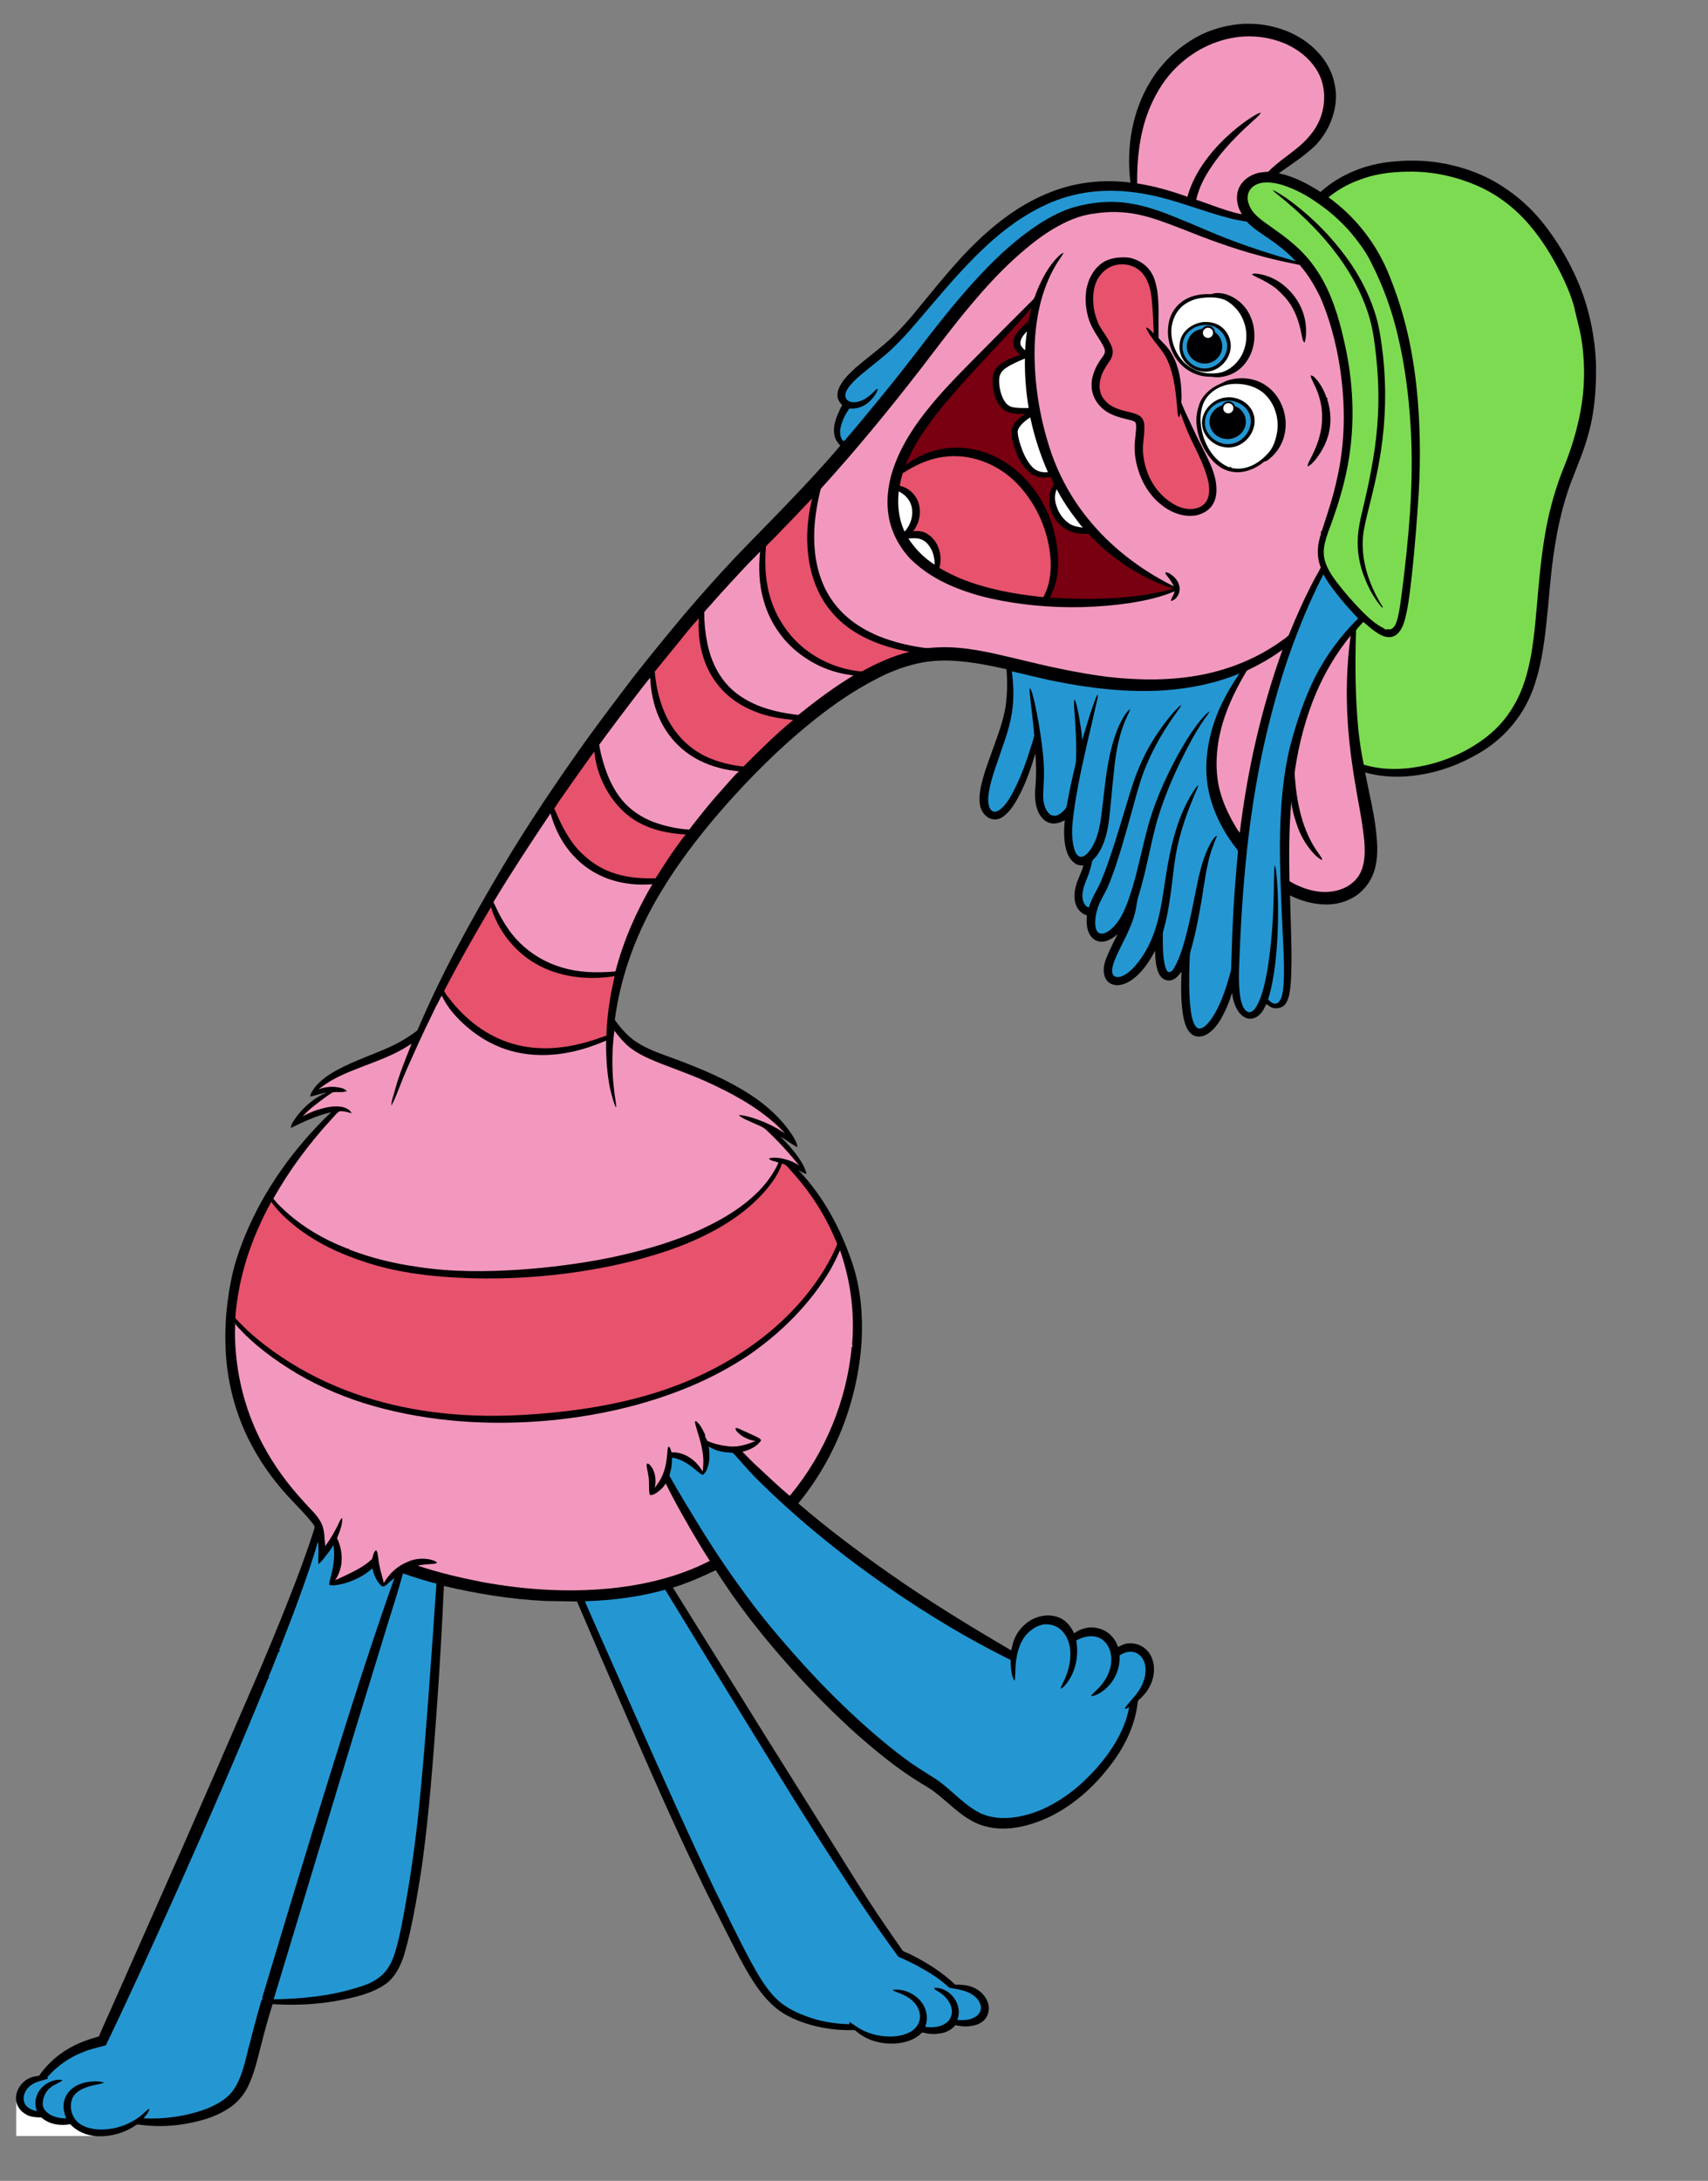
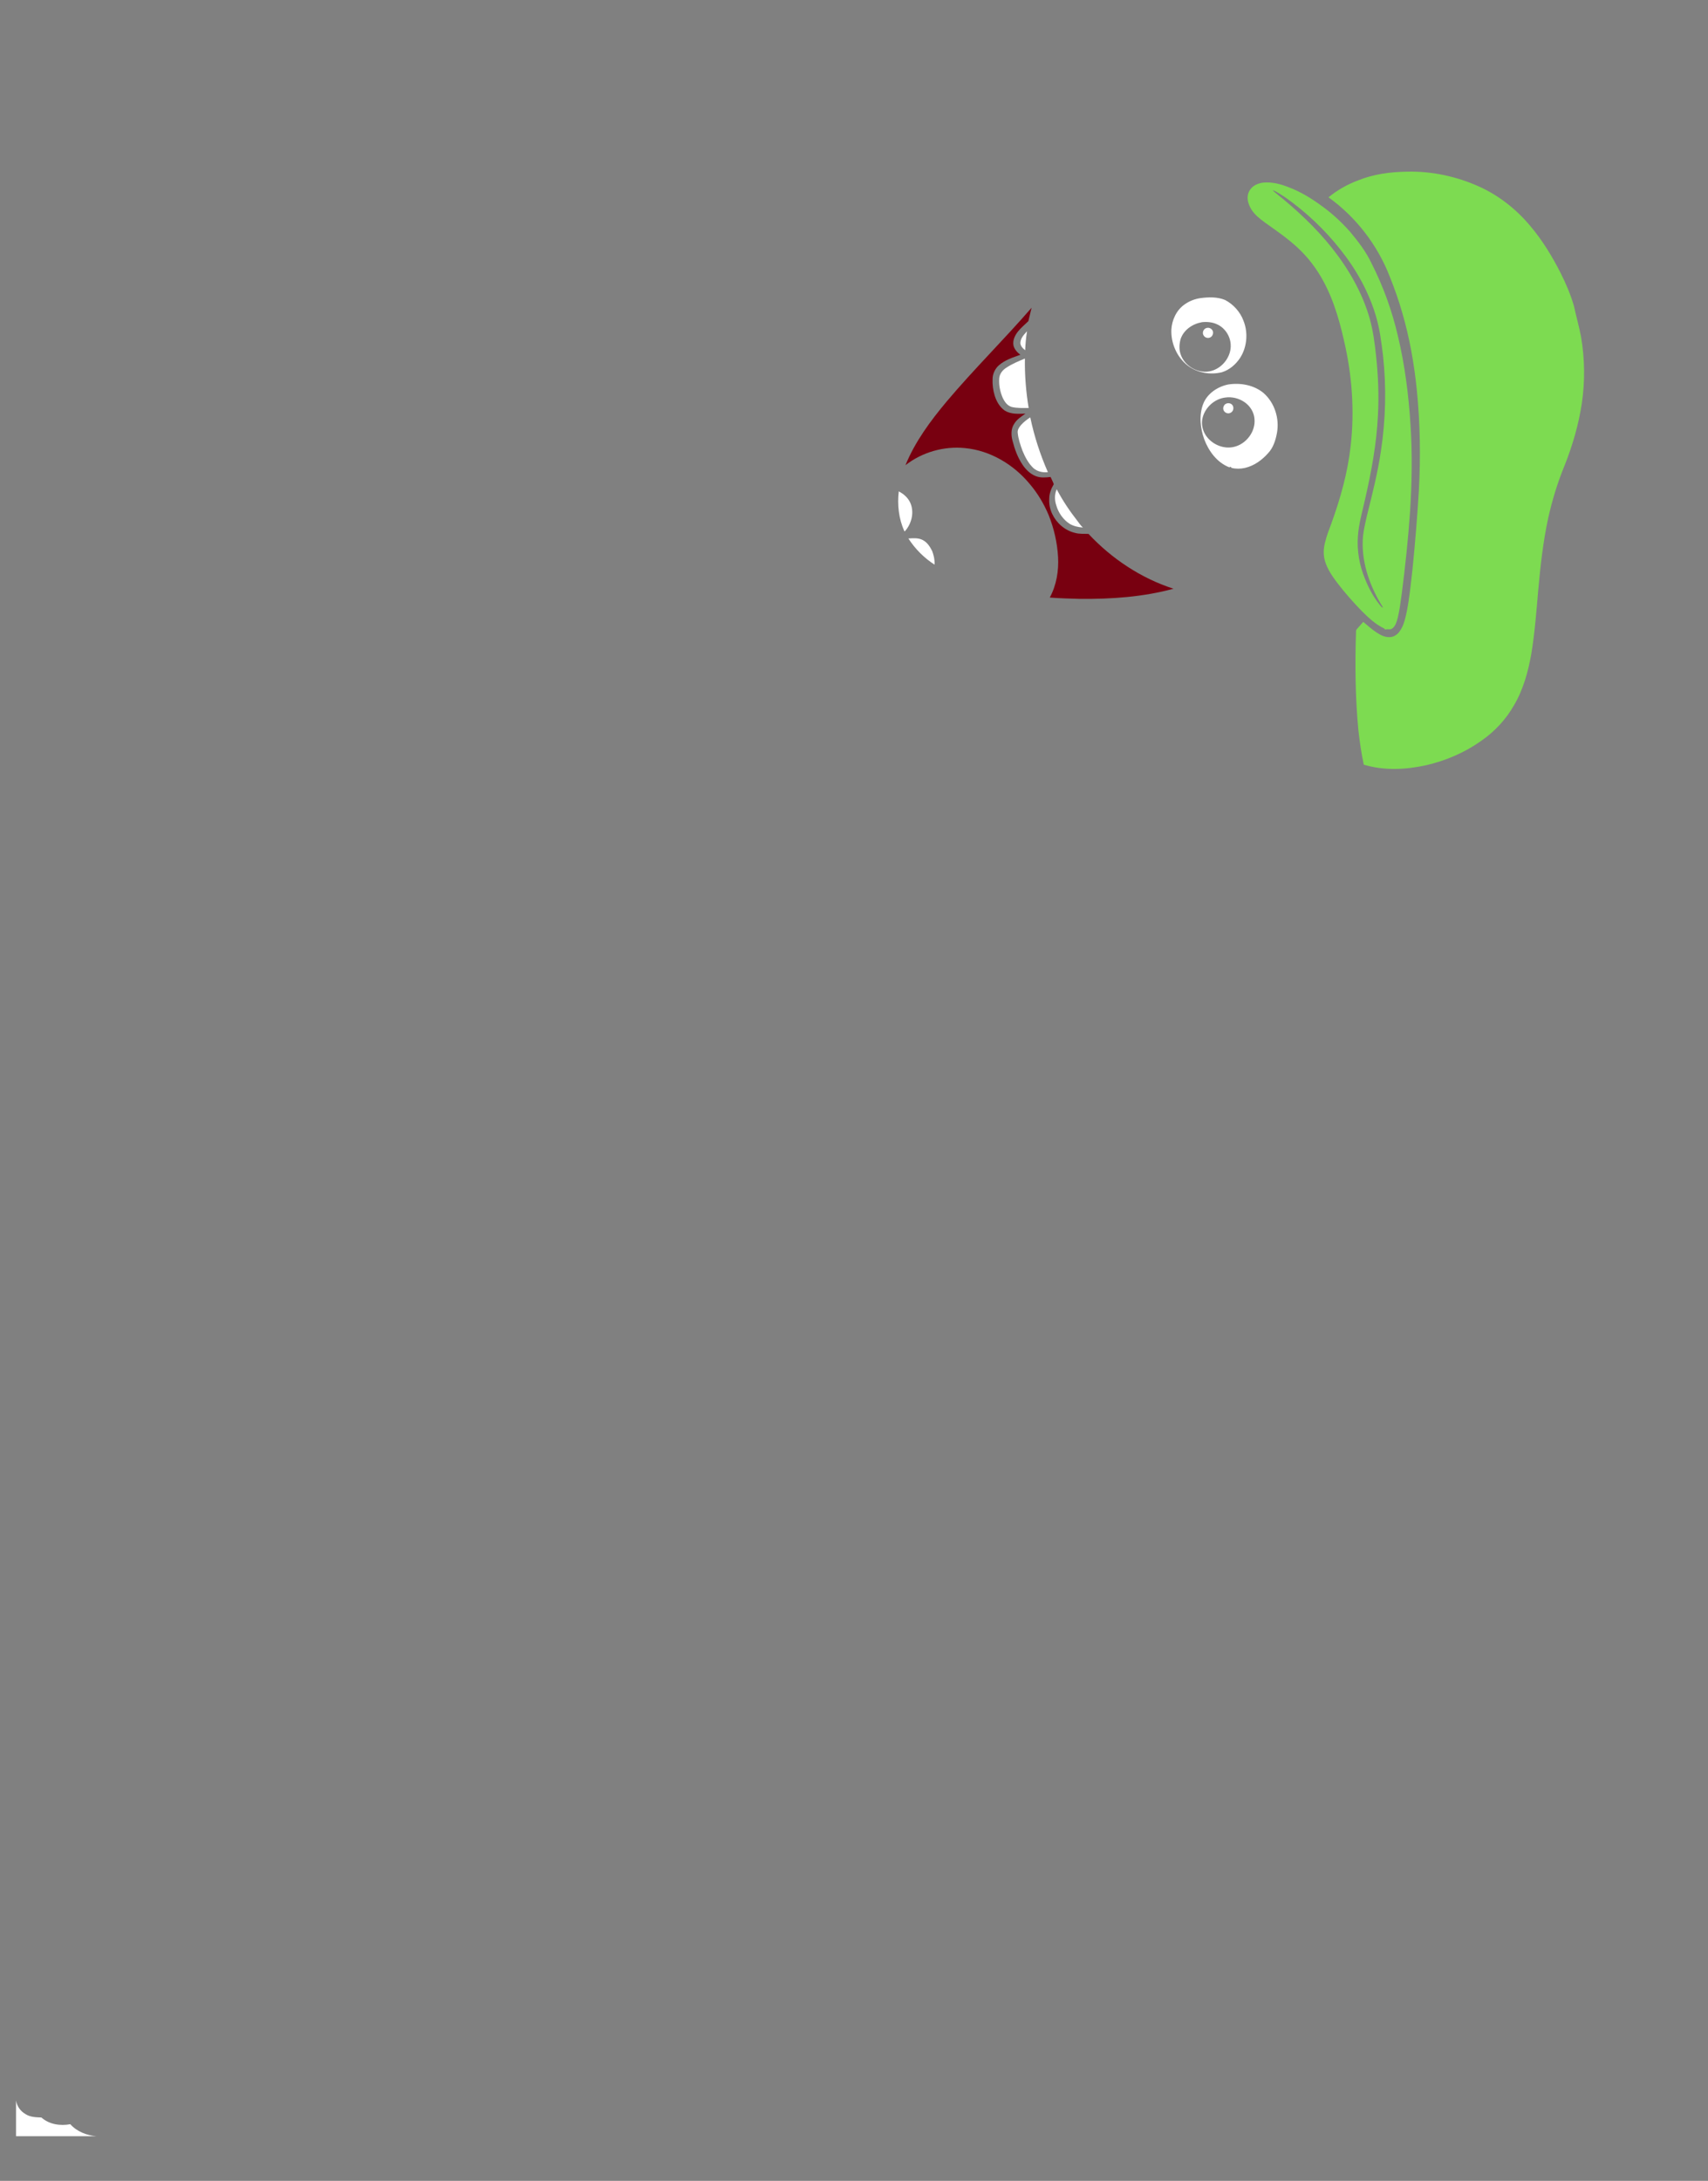
<svg xmlns="http://www.w3.org/2000/svg" version="1.1" id="Layer_1" x="0px" y="0px" viewBox="0 0 639.1 815.7" style="enable-background:new 0 0 639.1 815.7;" xml:space="preserve">
  <rect x="0" y="0" width="639.1" height="815.7" fill="#808080" stroke="none" />
  <style type="text/css">
	.st0{fill-rule:evenodd;clip-rule:evenodd;fill:#000002;}
	.st1{fill-rule:evenodd;clip-rule:evenodd;fill:#7DDB51;}
	.st2{fill-rule:evenodd;clip-rule:evenodd;fill:#780010;}
	.st3{fill-rule:evenodd;clip-rule:evenodd;fill:#E7526C;}
	.st4{fill-rule:evenodd;clip-rule:evenodd;fill:#F298BE;}
	.st5{fill-rule:evenodd;clip-rule:evenodd;fill:#FFFFFF;}
	.st6{fill-rule:evenodd;clip-rule:evenodd;fill:#2497D3;}
</style>
  <g>
    <g>
-       <path id="path_aec901a29fe768d76d04b786af2e7987" class="st0" d="M597.2,136.4v4.8c-0.2,7.2-0.9,14.4-2.9,21.3    c-1.7,6.4-4.4,12.4-6.7,18.5c-2.5,7-4.3,14.2-5.5,21.5c-1.4,8-2.1,16-2.8,24c-0.9,9-1.7,18-4.2,26.7c-1.6,5.8-4.1,11.4-7.8,16.2    c-3.8,5.1-8.7,9.4-14.2,12.5c-6.7,3.9-14.1,6.7-21.8,7.9c-6.8,1.1-13.9,1-20.5-0.9c1.6,8.4,3.8,16.6,4.4,25.2    c0.3,4.1,0.2,8.4-1.2,12.3c-1.4,3.9-4.2,7.4-7.9,9.4c-3,1.7-6.4,2.5-9.7,2.5c-4.8,0-9.5-1.3-13.7-3.4c0.2,9.2,0.7,18.5,0.5,27.7    c-0.1,3.3-0.2,6.7-0.9,9.9c-0.4,1.4-0.9,2.9-2.1,3.8c-1.5,1-3.6,1.2-5.1,0.1c-0.5-0.3-0.8-0.7-1.3-0.8c-0.7,1.3-1.2,2.7-2.3,3.7    c-1.1,1.2-2.7,1.9-4.3,1.7c-1.5-0.2-2.8-1.3-3.7-2.5c-1.5-2.1-2.2-4.7-2.5-7.2c-1,3.5-2.5,6.9-4.3,10.1c-1.1,1.7-2.3,3.4-3.9,4.6    c-1.4,1.2-3.3,2-5.2,1.6c-1.3-0.2-2.3-1.2-3-2.2c-1.1-1.7-1.5-3.6-1.9-5.5c-0.9-5.4-0.8-11-0.6-16.5c-1.1,1.5-2.4,3.1-4.3,3.3    c-1.8,0.3-3.5-1-4.2-2.6c-1.2-2.7-1.3-5.7-1.4-8.5c-1.9,3.6-4.2,7.2-7.4,9.9c-1.7,1.4-3.6,2.6-5.8,2.9c-1.7,0.3-3.5-0.2-4.6-1.4    c-1.1-1.2-1.5-3-1.4-4.6c0.1-2.3,1.1-4.4,2-6.5c1-2.2,2.1-4.4,3.2-6.5c-1.6,1.3-3.4,2.6-5.5,2.8c-1.7,0.2-3.5-0.6-4.5-2    c-1.7-2.2-1.7-5.2-1.5-7.8c-1.8-0.6-3.3-1.9-4-3.7c-1.2-2.9-0.6-6.1,0.4-9c0.8-2,1.7-3.9,2.3-6c-1.2,0-2.4-0.1-3.3-0.9    c-2-1.4-2.9-3.7-3.4-6c-0.7-3.3-0.6-6.7-0.3-10c-1.7,0.9-3.7,1.6-5.6,1c-1.9-0.5-3.3-2.1-4.2-3.9c-1.3-2.8-1.5-6-1.2-9.1    c0.4-4.3,0.4-8.7,0-13c-1.5,5.2-3.3,10.3-5.7,15.1c-1.7,3.2-3.5,6.6-6.6,8.7c-1.5,1.1-3.7,1.2-5.3,0.2c-1.5-0.9-2.6-2.5-3-4.2    c-0.5-2.2-0.3-4.5,0.1-6.7c1-5.1,2.9-9.9,4.6-14.7c1.9-5.3,3.9-10.5,4.8-16.1c0.6-4.6,0.7-9.2,0.3-13.8    c-6.3-1.4-12.7-2.7-19.1-3.1c-5.4-0.4-10.8,0-16,1.4c-4.6,1.2-9.1,3-13.3,5.2c-8.3,4.2-16,9.5-23.3,15.3    c-7.3,5.8-14.1,12-20.7,18.6c-6.8,6.8-13.3,14-19.4,21.4c-6.3,7.7-12.2,15.7-17.3,24.2c-8.9,14.5-15.1,30.8-17.4,47.7    c-0.1,0.3,0,0.6,0.2,0.8c2.4,3.4,5.3,6.5,8.9,8.6c4.3,2.6,9.1,4.1,13.7,5.8c9.6,3.6,19.2,7.6,27.8,13.2c6,3.9,11.5,8.8,15.5,14.8    c1,1.5,2,3.1,2.2,4.9c-2.2-1.1-4.2-2.8-6.4-4c3,3,5.9,6.2,8.1,9.9c0.7,1.3,1.4,2.6,1.7,4.1c-1.1-0.3-2.1-0.9-3.1-1.5    c9.6,10,16.2,22.6,20.5,35.7c2.9,9.1,3.7,18.8,3.2,28.3c-1.4,22-9.7,43.7-23.7,60.7c10.7,9.2,22,17.7,33.5,25.8    c14.9,10.5,30.5,20,46.2,29.2c0.4-1.9,0.8-3.7,1.7-5.4c1.8-3.5,5.1-6.3,9-7.3c2.7-0.7,5.7-0.5,8.2,0.9c2.1,1.2,3.6,3.2,4.6,5.4    c2.2-1.6,5-2.5,7.8-2.1c4,0.4,7.5,3.4,8.6,7.2c1.2-0.5,2.3-1.2,3.6-1.3c2.5-0.3,5.1,0.5,6.9,2.2c2,1.8,2.9,4.5,3,7.1    c0.1,4.1-1.7,8-4.6,10.8c-0.5,0.6-1.5,1-1.5,2c-1,8.7-5,16.8-10.4,23.7c-5.9,7.7-13.2,14.3-21.9,18.7c-4.5,2.2-9.3,3.9-14.3,4.5    c-4.8,0.6-9.9,0.1-14.2-2c-5.9-2.8-10.3-7.8-15.4-11.6c-1.6-1.2-3.3-2.2-5-3.2c-8.7-5.3-16.6-11.8-24.2-18.5    c-14.5-13.1-27.8-27.6-39.8-43c-4.5-5.9-8.7-11.9-12.7-18.1c-5.2,2.5-10.5,4.8-16,6.5c11.4,18.4,23,36.8,34.4,55.2    c10.4,16.6,20.9,33.3,31.3,50c4.9,7.9,9.9,15.7,15.2,23.3c1.6,2.3,3.1,4.5,4.7,6.8c0.5,0.9,1.6,1.1,2.5,1.5    c6.3,3.1,12.4,6.8,17.5,11.7c2.1,0,4.4,0.1,6.4,0.9c2.7,1,5,3.2,5.9,6c0.6,1.9,0.3,4-0.8,5.6c-1.1,1.6-2.8,2.4-4.6,2.8    c-2.2,0.5-4.5,0.4-6.6-0.1c-0.3-0.1-0.5,0.2-0.6,0.4c-1.5,1.6-3.6,2.5-5.7,2.7c-1.9,0.3-3.9,0.2-5.7-0.3c-0.9-0.4-1.3,0.7-2,1.1    c-3.3,2.5-7.8,3.2-11.9,2.9c-4-0.3-8-1.7-11.1-4.3c-0.4-0.3-0.7-0.7-1.2-0.7c-0.1,0-0.1,0-0.2,0c-6.1,0.2-12.3-0.7-18.1-2.6    c-3.8-1.3-7.6-3-10.8-5.6c-3.5-2.9-6.4-6.6-8.8-10.4c-3.2-5-5.8-10.2-8.5-15.5c-4.3-8.6-8.7-17.1-12.8-25.8    c-8.9-18.6-17.2-37.5-25.4-56.4c-6.4-14.7-12.7-29.3-19-44c-4-0.1-7.9-0.1-11.9-0.2c-12.8-0.6-25.5-2.7-37.9-5.6    c-0.7,15.5-1.6,31-2.7,46.5c-1.4,19.1-2.8,38.3-5.4,57.3c-0.7,5-1.6,9.9-2.4,14.8c-1.2,6.5-2.5,13-4.4,19.4    c-1.3,4.1-3.3,8.2-6.8,10.8c-3.1,2.2-6.7,3.6-10.4,4.6c-10.4,2.8-21.2,3.7-32,3c-1.6,5.1-3,10.2-4.3,15.3    c-1.4,5.4-2.6,10.9-5.1,15.9c-1.6,3.1-4,5.8-6.9,7.7c-3.9,2.6-8.4,4.2-13,5.2c-6.4,1.5-13,1.9-19.6,1.1c-0.6,0-1.3-0.3-1.9-0.1    c-0.1,0-0.3,0.1-0.4,0.2c-3.6,2.5-8,3.9-12.4,4.1h-2.2H6v-13.4v-1.6c0.3-2.2,1.5-4.2,3.2-5.6c1.3-1.1,3-1.7,4.7-1.9    c0.2,0,0.4-0.1,0.7-0.1c2.8-4,6.4-7.4,10.6-9.9c3.6-2.2,7.7-3.7,11.8-4.8c1.6-3.8,3.3-7.5,5-11.3c8.5-19.1,16.9-38.3,25.4-57.4    c9-20.5,18-41.1,26.9-61.7c4.9-11.2,9.6-22.6,14.1-34c3.3-8.4,6.5-16.9,9.2-25.5c0.4-0.9-0.3-1.6-0.8-2.2    c-2.1-2.8-4.7-5.3-7.1-7.9c-6-6.2-11.3-13.2-15.4-20.9c-4.9-9-8-19-9.3-29.2c-1.3-10.8-0.7-21.8,1.4-32.4c1.1-5.8,3-11.4,5.2-16.8    c7.2-17.6,18.6-33.3,32.3-46.4c-5.3,1.2-10.2,3.5-15.1,5.9c0.1-1.5,1.1-2.7,1.9-3.9c2.9-4,6.9-7.4,11.4-9.3c-2.1,0.2-4,1.1-6,1.4    c0.1-1.3,1-2.4,1.8-3.5c2.9-3.6,7.1-5.9,11.2-7.9c5-2.4,10.3-4.3,15.4-6.5c4-1.7,7.8-3.9,11.3-6.5c0.2-0.2,0.4-0.4,0.5-0.6    c9-21.2,20.2-41.4,31.9-61.1c9.6-16.1,20.1-31.6,30.9-46.8c6-8.3,12.2-16.5,18.4-24.6c6-7.6,12.1-15.1,18.3-22.5    c6.2-7.3,12.6-14.5,19.2-21.5c6.4-6.7,12.9-13.2,19.3-19.9c6.9-7.2,13.7-14.4,20.1-22c-0.5-0.7-1.2-1.4-1.6-2.2    c-1-2.1-0.9-4.6-0.3-6.8c0.6-2.2,1.6-4.2,2.6-6.2c-0.7-0.7-1.3-1.5-1.6-2.5c-0.5-1.9,0.3-3.9,1.3-5.5c1.4-2.3,3.4-4.1,5.3-5.9    c3.6-3.1,7.5-6,11.1-9.1c3.5-3,6.7-6.4,9.7-9.9c9.1-10.9,17.8-22.4,28.5-31.8c7-6.2,14.9-11.5,23.6-14.9c9.5-3.8,19.9-4.9,30-3.6    c-1.7-13.2,0.7-27.1,7.8-38.4c4.6-7.3,11.2-13.3,19-17.1c4.9-2.3,10.3-3.6,15.7-3.9h2.9c9.1,0.3,18.4,3.8,24.7,10.6    c3.2,3.4,5.5,7.6,6.3,12.1c1.2,5.2,0.1,10.7-2.1,15.4c-1.3,2.7-3,5.2-5.1,7.4c-4.2,4-9,7.1-13.7,10.4c5.6,1.2,10.8,3.9,15.6,7    c7.2-6.5,16.7-10.3,26.4-11.3c5.9-0.6,11.9-0.6,17.7,0.3c8.3,1.3,16.4,4.1,23.5,8.6c6,3.8,11.4,8.6,15.8,14.2    c5.1,6.4,9.3,13.5,12.6,21C594.5,114.6,596.8,125.5,597.2,136.4z" />
-     </g>
+       </g>
  </g>
  <g>
    <g>
      <path id="path_db700a256d1935f7bee9da081c3a47eb" class="st1" d="M591.6,126c1.4,8.2,1.5,16.6,0.3,24.8c-1.2,8-3.5,15.9-6.5,23.4    c-2.6,6.3-4.6,12.9-6.1,19.6c-1.9,8.8-2.9,17.8-3.7,26.7c-0.7,8-1.3,16.1-2.6,24c-1.2,6.7-3,13.4-6.5,19.3    c-3,5.3-7.3,9.9-12.4,13.4c-6.1,4.3-13.1,7.3-20.4,9c-7.7,1.7-15.8,2.1-23.4-0.2c-0.9-4.2-1.5-8.4-2-12.7    c-1.2-12.4-1.3-24.9-0.9-37.3c0-0.3,0.2-0.6,0.4-0.8c0.8-0.9,1.5-1.7,2.3-2.6c1.7,1.4,3.3,2.9,5.2,4.1c1.4,0.9,3,1.7,4.7,1.6    c1.4,0,2.8-0.9,3.6-2c1.7-2.2,2.2-5,2.8-7.6c1-5.1,1.5-10.3,2.1-15.5c1-9.8,1.8-19.7,2.4-29.5c0.7-12.8,0.5-25.6-0.8-38.3    c-1-9.6-2.7-19.2-5.4-28.4c-1.3-4.6-2.9-9.1-4.7-13.6c-4.6-11.8-12.6-22.2-22.9-29.6c3.3-2.7,7-4.8,11-6.3    c5.9-2.4,12.2-3.2,18.5-3.3c9.2-0.2,18.5,1.8,26.9,5.6c7.3,3.3,13.8,8.4,19,14.6c4.6,5.4,8.3,11.5,11.5,17.8c2,4,3.8,8.2,5,12.5    C589.8,118.5,590.9,122.2,591.6,126z M482.1,70c4.3,1.6,8.3,4,12,6.7c4,2.8,7.7,6.2,11,9.9c3.1,3.7,6.1,7.6,8.1,11.9    c4.4,8.6,7.7,17.8,9.9,27.3c2.6,10.9,4,22.1,4.7,33.3c0.7,10.8,0.5,21.7-0.2,32.5c-0.7,10.2-1.8,20.4-3.1,30.5    c-0.4,3-0.8,6.1-1.5,9c-0.4,1.4-0.8,3.1-2.1,4c-0.8,0.6-1.8,0-2.6,0.4c-0.1-0.1-0.2-0.3-0.3-0.4c-3.2-1.5-5.9-4-8.4-6.5    c-3.3-3.4-6.4-6.9-9.3-10.7c-1.8-2.4-3.6-5-4.5-8c-0.7-2.3-0.6-4.7,0-7c0.6-2.5,1.5-4.8,2.4-7.2c3.4-9.4,6.1-19,7.2-29    c1.5-13.1,0.5-26.5-2.5-39.3c-2-8.9-4.7-17.8-9.7-25.6c-1.5-2.3-3.2-4.6-5.1-6.6c-3.4-3.7-7.5-6.8-11.6-9.7    c-2.1-1.5-4.2-2.9-6.1-4.6c-1.4-1.3-2.6-2.9-3.2-4.8c-0.6-1.7-0.5-3.7,0.6-5.2c1.1-1.6,3.1-2.4,4.9-2.6    C475.9,68,479.1,68.8,482.1,70z M476.2,71.1c0.4,0.5,0.9,0.9,1.4,1.3c7.5,6,14.6,12.6,20.6,20.1c6.3,7.9,11.5,16.8,14.3,26.6    c1.3,4.6,1.9,9.3,2.4,14c0.8,7.4,1.1,14.8,0.7,22.2c-0.5,10.7-2.5,21.4-4.9,31.8c-1,4.5-2.3,8.9-2.6,13.5c-0.4,5.5,0.6,11,2.7,16    c1.5,3.8,3.5,7.4,6.2,10.5c0.1,0,0.3,0.1,0.5,0.1c-4.7-7.4-7.9-16.1-7.6-24.9c0.1-3.2,0.9-6.4,1.6-9.5c2-8,4-15.9,5.2-24    c1.8-11.8,2.1-23.9,0.8-35.8c-0.6-4.9-1.2-9.8-2.6-14.6c-2.7-9.2-7.4-17.6-13.3-25c-5.9-7.5-12.9-14.1-20.7-19.6    C479.3,72.8,477.8,71.7,476.2,71.1z" />
    </g>
  </g>
  <g>
    <g>
      <path id="path_19e6d65a855bf471434459085d9c87af" class="st2" d="M338.8,174c3.6-8.8,9.3-16.5,15.4-23.8    c10.2-12.1,21.5-23.2,31.8-35.1c-0.4,1.7-0.8,3.3-1.2,5c-1.3,1.3-2.8,2.5-3.9,3.9c-1.1,1.4-2,3.2-1.7,5.1c0.3,1.5,1.4,2.7,2.6,3.6    c-2.8,1-5.7,1.9-8,3.9c-1.5,1.3-2.4,3.3-2.4,5.2c-0.1,2.1,0.2,4.2,0.8,6.2c0.7,2.2,1.9,4.3,3.8,5.6c2.3,1.4,5.1,1.2,7.7,1.1    c-1.5,1.1-3.2,2.1-4.2,3.8c-1.3,1.9-1.2,4.4-0.6,6.5c0.8,3.1,1.9,6.1,3.7,8.8c1.2,1.8,2.9,3.5,5,4.3c1.8,0.7,3.7,0.5,5.5,0.3    c0.4,0.9,0.9,1.8,1.2,2.7c-1,1.7-1.7,3.5-1.7,5.5c-0.1,2,0.3,3.9,1.1,5.6c1.6,3.4,4.7,6.2,8.5,7.1c1.7,0.5,3.4,0.3,5.1,0.4    c8.7,9.3,19.7,16.6,31.8,20.5c-11.4,3.1-23.2,3.9-35,3.8c-3.8-0.1-7.5-0.2-11.3-0.5c2.5-4.6,3.4-10,3.1-15.2    c-0.3-5.3-1.5-10.6-3.5-15.6c-1.8-4.3-4.2-8.3-7.2-11.8c-6-7.2-14.7-12.4-24.1-13.3C353.2,166.8,345.1,169.1,338.8,174z" />
    </g>
  </g>
  <g>
    <g>
-       <path id="path_a2716ba74a8050c3f30736f1254033a1" class="st3" d="M409.3,115.3c-0.4-2.9-0.4-5.9,0.5-8.8c0.8-2.5,2.5-4.8,4.8-6.2    c3.8-2.3,9-1.8,12.2,1.2c2,1.9,3.1,4.6,3.7,7.3c0.9,4.6,1.2,15.5,1.2,15.9c-0.9-0.7-1.6-2-2.9-2.2c1.9,4.6,6.1,7.8,8.1,12.4    c2.6,5.9,3.1,12.5,3.7,18.9c0.1,0.8,0,1.7,0.6,2.3c0.3-0.6,0.4-1.1,0.5-1.7c1.5,4.4,3.3,8.7,5.4,12.9c1.6,3.3,3.2,6.6,4.3,10.2    c0.7,2.1,1.2,4.4,1,6.7c-0.1,1.6-0.7,3.2-1.8,4.3c-1.4,1.4-3.4,1.9-5.3,1.9c-3,0-5.8-1.4-8.2-3.2c-5.4-4-8.6-10.4-9.3-17    c-0.5-3.5,0.5-7,0.4-10.5c0-1.5-0.3-3.1-1.6-4c-1.3-1-3-1.3-4.6-1.7c-2.5-0.6-5.2-1.3-7.3-3c-1.4-1.2-2.6-2.7-3-4.5    c-0.8-3.1,0.3-6.4,1.9-9c0.7-1.4,1.9-2.5,2.4-4c0.6-1.5,0.4-3.1-0.3-4.5c-1.2-2.7-3.1-5-4.5-7.5    C410.3,119.4,409.6,117.4,409.3,115.3z M390.9,222.3c2.3-4.7,2.6-10.2,2-15.3c-1.2-10-5.8-19.7-13-26.8c-7-6.9-17.1-10.7-26.9-9.3    c-5.5,0.7-10.6,3.1-15.2,6.1c-0.5,1.5-0.9,3.1-1.1,4.7c2.7,0.6,5,2.4,6.3,4.8c2.1,3.9,1.3,8.8-1.3,12.2c1.9-0.2,4,0,5.6,1.2    c3.9,2.6,5.5,8,4.2,12.5c2.4,1.5,5,2.7,7.7,3.9c9.8,4,20.2,5.9,30.7,7C390.5,223.5,390.7,222.8,390.9,222.3z M305.9,220.5    c-2.4-5.2-3.5-10.9-3.8-16.6c-0.3-5.9,0.4-11.8,1.8-17.5c-4.7,5-9.5,10-14.3,14.9c-1,1-2.1,2-3,3.1c-0.6,6.8-0.2,13.8,2,20.3    c1.7,5.2,4.6,10,8.3,14.1c6.4,6.9,15.4,11.3,24.8,12.3c0.4,0.1,0.8,0,1.2-0.2c5.5-3,11.3-5.6,17.4-7.1c-9.4-1.7-18.8-5.1-26-11.6    C310.7,228.8,307.8,224.9,305.9,220.5z M271.5,259.3c-3.3-3.1-5.8-6.9-7.5-11.1c-2.1-5.4-2.9-11.2-2.5-16.9    c-2.6,2.7-4.9,5.6-7.2,8.5c-3.1,3.8-6.2,7.6-9.3,11.4c0.7,8.1,3,16.2,8,22.7c2.9,3.8,6.7,6.9,11,9c4.5,2.1,9.3,3.3,14.2,3.8    c6-6,12-12,18.6-17.4c-4.3-0.5-8.7-1.1-12.8-2.6C279.4,265.1,275.1,262.7,271.5,259.3z M226.5,294.6c-2.2-4.2-3.7-8.8-4.1-13.5    c-2.5,3.3-4.8,6.7-7.2,10c-2.6,3.8-5.3,7.4-7.8,11.3c0.2,0.4,0.3,0.8,0.5,1.1c2.4,5.7,5.3,11.4,9.8,15.7c3.1,3,6.8,5.5,10.9,7    c5,1.9,10.4,2.4,15.6,2.3c0.4,0,0.8,0,1.1,0c2.6-4.1,5.2-8.2,8.1-12.2c1.1-1.4,2-2.9,3.2-4.2c-6.7-0.3-13.5-1.8-19.2-5.4    C232.8,303.8,229.1,299.4,226.5,294.6z M168.3,373.7c5.8,7.5,13.7,13.7,22.9,16.5c6.4,2,13.1,2.3,19.7,1.4    c5.2-0.7,10.3-2.2,15.3-4c0.2-0.1,0.4-0.2,0.7-0.2c0.2-7.5,1.4-15,3.1-22.3c-9.3,1.5-19.3,0.6-27.8-3.7    c-8.8-4.4-15.6-12.7-18.5-22.1c-6.1,10.3-12,20.7-17.5,31.3c0.1,0.3,0.3,0.6,0.5,0.9C167,372.2,167.7,372.9,168.3,373.7z     M292.6,435.2c-0.8,2.4-2,4.6-3.5,6.7c-5.1,7.1-12.1,12.7-19.6,17.1c-8.2,4.7-17,8.2-26.1,10.8c-10,3-20.3,5-30.7,6.4    c-13.7,1.8-27.5,2.4-41.3,1.7c-11.6-0.6-23.2-2.1-34.3-5.7c-9.4-3-18.5-7.2-26.3-13.3c-3.5-2.8-6.8-5.8-9.3-9.4    c-1.7,3.1-3.3,6.3-4.7,9.5c-4.7,10.5-7.8,21.8-8.7,33.3c0,0.4-0.1,0.8,0.3,1.1c1.4,1.5,2.9,3,4.4,4.4c7.8,7.1,16.7,12.9,26.1,17.6    c18,8.9,37.9,13.2,57.9,14c12.3,0.5,24.6-0.3,36.8-1.8c16.6-2.1,33.1-6,48.3-13.1c14.6-6.8,28.1-16.3,38.6-28.7    c4.6-5.5,8.7-11.5,11.7-18c0.3-0.6,0.5-1.2,0.8-1.8c0.5-0.8-0.1-1.6-0.4-2.3c-4-9.6-9.8-18.4-16.8-26    C294.9,436.7,294.1,435.4,292.6,435.2z" />
-     </g>
+       </g>
  </g>
  <g>
    <g>
-       <path id="path_76b29fdc60be12f7863ed42c473c0b9f" class="st4" d="M510.5,314.6c0.3,3.9,0.3,7.9-1.3,11.5c-1.7,3.8-5.5,6.3-9.5,7.1    c-5.9,1.3-12.1-0.6-17.2-3.6c-0.2-9.9-0.2-19.9,0.7-29.8c0.3,3.5,1.4,6.9,2.6,10.2c1.4,3.5,3.4,6.8,6,9.5c0.9,0.9,1.8,1.7,2.9,2.2    c0-0.9-0.7-1.5-1.1-2.2c-5.5-7.4-7.8-16.5-8.8-25.5c-0.1-2.1-0.6-4.2-0.2-6.3c1.5-9.8,4-19.4,7.9-28.6c3.3-7.7,7.6-14.9,12.9-21.4    c-1.5,10.7-1.8,21.6-1.1,32.5c0.6,9.7,2.1,19.2,3.8,28.8C509.1,304.3,510,309.4,510.5,314.6z M458,52.1c3.5-3.3,7.2-6.4,11.4-8.9    c0.8-0.4,1.5-1,2.4-1c-1,1.5-2.5,2.5-3.7,3.7c-5.4,4.9-10.6,10.2-14.7,16.3c-2.6,3.8-4.8,8-5.8,12.5c3.9,1.3,7.7,2.8,11.5,4    c1.9,0.5,3.7,1.2,5.6,1.4c-2-3.1-2.6-7.3-0.7-10.6c1.3-2.3,3.6-3.8,6-4.6c1.5-0.5,3-0.5,4.6-0.7c3.2-3.3,7.1-5.8,10.6-8.7    c3.6-2.9,6.8-6.4,8.6-10.7c2.1-5.1,2.3-11,0.2-16.1c-1.9-4.4-5.4-8-9.5-10.5c-5.1-3.1-11.2-4.6-17.1-4.6c-9.3,0-18.5,3.8-25.5,10    c-4.3,3.7-7.7,8.4-10.2,13.5c-4.9,9.7-6.3,20.7-6.2,31.5c6.4,1,12.7,2.8,18.8,5C446.6,65.3,451.9,58.1,458,52.1z M479.9,243    c-2.8,2-5.7,3.9-8.8,5.5c-1.5,0.9-3.1,1.5-4.6,2.4c-2.6,4.3-5,8.9-6.9,13.6c-3.6,8.9-5.4,18.7-3.8,28.3c0.9,5.1,2.9,9.9,5.4,14.4    c0.9,1.5,1.6,3,2.7,4.3C466.7,288.3,471.9,265.2,479.9,243z M380,246.3c-9.3-2.2-18.7-4.5-28.3-4.2c-2.2,0-4.5,0.5-6.7,0.1    c-5.4-0.8-10.7-2.1-15.8-4.1c-4.4-1.8-8.5-4.1-12.1-7.2c-4-3.4-7.2-7.8-9.2-12.6c-2-4.8-3-9.9-3.2-15.1c-0.3-6.3,0.6-12.6,2-18.7    c0.2-0.7,0.2-1.5,0.8-2.1c12.8-14.1,24.9-28.8,36.6-43.9c6.4-8.3,12.6-16.7,19.4-24.7c5.7-6.8,11.7-13.3,18.4-19.1    c3.9-3.4,8-6.6,12.4-9.2c4.6-2.7,9.7-5,15.1-5.6c5.4-0.9,10.9-0.8,16.3,0.3c5.8,1.2,11.3,3.4,16.8,5.5c9.2,3.7,18.4,7.1,28,9.7    c5.2,1.5,10.5,2.6,15.8,3.7c3.2,3.6,5.7,7.9,7.8,12.2c4.3,10.1,6.8,20.8,8,31.7c1.3,12,0.9,24.2-1.8,36    c-1.4,6.7-3.6,13.1-5.7,19.6c-0.1,0.1-0.3,0.2-0.4,0.3c0.3,0.8-0.3,1.6-0.4,2.5c-1,3.5-1,7.4,0.4,10.8c-0.6,1.5-1.6,2.9-2.3,4.3    c-3.6,6.8-6.8,13.9-9.7,21.1c-1.3,1.3-2.9,2.2-4.4,3.3c-8.3,5.6-17.8,9.4-27.7,11.4c-11.6,2.3-23.6,2.2-35.4,0.9    C402.9,251.7,391.4,249.1,380,246.3z M473.7,144.2c-4-2.8-9.3-3.4-14-2c-0.4,0.1-0.9,0.3-1.3,0.5c-1.8,0.9-3.7,1.6-5.2,2.8    c-1.9,1.4-3.6,3.3-4.4,5.6c-0.8,2.3-1.3,4.8-1.1,7.3c0.2,3,1.1,6,2.5,8.7c0.3,0.6,0.6,1.2,1,1.8c2.1,3.5,5.4,6.8,9.6,7.5    c4.4,0.9,9-1,12.3-3.8c0.7,0,1.3-0.5,1.9-1c1.5-1.2,2.8-2.7,3.8-4.4C483.3,159.6,480.9,149.1,473.7,144.2z M494.7,156.3    c0,5.2-1.7,10.2-4.1,14.8c-0.5,1.1-1.3,2.1-1.3,3.4c1.1-0.5,1.9-1.4,2.7-2.3c2.1-2.6,3.8-5.5,4.8-8.7c1.5-4.6,1.3-9.7-0.2-14.2    c0-0.1,0.1-0.2,0.2-0.3c-0.1-0.1-0.3-0.2-0.4-0.2c-0.8-2.3-1.9-4.5-3.4-6.4c-0.7-0.8-1.4-1.9-2.6-2c0.1,1.1,0.8,2,1.2,3.1    C493.6,147.3,494.8,151.8,494.7,156.3z M468.4,102.6c0.5,0.4,1.1,0.7,1.7,1c2.6,1.2,5.2,2.6,7.5,4.4c2,1.8,4,3.8,5.4,6.1    c2.3,3.6,3.4,7.7,4.2,11.9c0.2,0.7,0.2,1.7,1,2.1c0.6-2.1,0.6-4.4,0.4-6.5c-0.5-5-2.9-9.8-6.5-13.3c-3.1-3.2-7.3-5.4-11.7-5.9    C469.7,102.3,469,102.3,468.4,102.6z M439.2,132.6c0.7,1.4,1.6,2.6,2.7,3.7c2.8,2.9,6.7,4.6,10.7,4.6c1.2,0,2.3,0.3,3.5,0.2    c1.1-0.1,2.1-0.3,3.1-0.6c3.1-0.9,5.8-3,7.5-5.7c3.1-4.7,3.5-11,1.3-16.2c-1.7-4.2-5.5-7.6-9.9-8.7c-1.4-0.3-3-0.5-4.4,0    c-0.6,0.2-1.2,0.1-1.8,0.1c-2.7,0-5.4,0.5-7.8,1.7c-3,1.5-5.4,4.3-6.4,7.5C436.4,123.7,437,128.6,439.2,132.6z M409.2,123.4    c1.3,2.4,3.1,4.6,4.1,7.1c0.5,1.4-0.4,2.6-1.2,3.6c-2.3,3.2-4,7.1-3.6,11.1c0.4,4.3,3.5,8,7.3,9.7c2.5,1.2,5.2,1.7,7.8,2.4    c0.6,0.2,1.3,0.5,1.4,1.1c0.3,1.4,0,2.9-0.1,4.3c-0.4,3-0.5,6,0,8.9c1.1,6.5,4.2,12.8,9.4,17c3.6,3,8.3,4.9,13,4.2    c2.9-0.5,5.7-2.2,6.9-4.9c1.1-2.2,1.1-4.8,0.8-7.3c-0.7-4.8-3.1-9.1-5.2-13.4c0-0.1-0.1-0.2-0.1-0.2c-2.3-4.5-4.4-9-6.5-13.6    c-0.3-0.7-0.6-1.4-0.9-2.1c-0.5-0.9-0.1-2-0.2-3c0-5.4-0.9-11-3.5-15.7c-0.5-0.9-1-1.7-1.7-2.5c-1-1.4-2.4-2.4-3.4-3.8    c0-0.6,0-1.2,0-1.8c-0.1-5.3,0.3-10.6-0.5-15.9c-0.4-2.2-0.9-4.4-2-6.3c-1.5-2.7-4.2-4.7-7.2-5.6c-1.9-0.6-4-0.5-6-0.3    c-2,0.3-4,0.9-5.6,2.1c-3.3,2.4-5.2,6.4-5.8,10.3C405.8,113.9,406.7,119.1,409.2,123.4z M356.4,219.3c9.6,4.1,20,6,30.4,7.1    c12.1,1.2,24.3,0.9,36.3-0.9c5.6-0.9,11.1-2.1,16.3-4.3c0,0,0.1,0,0.1,0c-0.2,1.3-1.2,2.3-1.4,3.6c2-0.4,3.3-2.5,3.3-4.5    c0-2-1.2-3.9-2.8-5.1c-0.8-0.6-1.6-1.2-2.6-1.1c0.2,0.9,0.9,1.5,1.4,2.2c0.7,0.9,1.3,1.9,1.8,3c-12.5-6.2-23.9-14.9-32.6-25.9    c-6.4-8-11.2-17.2-14.2-27c-3.5-11.2-5.3-22.9-5.3-34.6c0.1-11.1,2.1-22.5,7.7-32.2c0.9-1.7,2.2-3.3,3.2-5c-0.8,0.1-1.4,0.8-2,1.3    c-3.6,3.6-6,8.1-7.9,12.7c-0.5,1.1-0.7,2.3-1.4,3.3c-0.6,0.6-1.3,1.3-1.9,1.9c-6.2,6.2-12.5,12.5-18.7,18.8    c-6.8,6.9-13.7,13.7-19.7,21.4c-5.7,7.2-10.5,15.1-13,24c-1.6,6.1-1.9,12.7,0,18.8c1.4,4.5,3.9,8.6,7,12    C345,213.4,350.5,216.8,356.4,219.3z M285.8,224.8c-1.8-6-2-12.3-1.4-18.5c-1.9,2.1-4.1,4.1-6,6.2c-3.9,4.2-7.8,8.4-11.6,12.7    c-1,1.3-2.3,2.4-3.3,3.8c0,4,0.4,7.9,1.2,11.8c1.1,5.3,3.3,10.5,6.8,14.6c3.1,3.8,7.4,6.5,11.9,8.4c4.9,2,10.1,3,15.3,3.6    c6.6-5.3,13.4-10.4,20.7-14.8c-6.7-0.7-13.2-3.1-18.7-7C293.6,240.8,288.2,233.3,285.8,224.8z M255.1,280    c-3.8-3.3-6.8-7.5-8.7-12.1c-1.9-4.5-2.9-9.4-3.1-14.4c-0.7,0.7-1.3,1.6-2,2.4c-3.5,4.5-6.9,9-10.3,13.5c-2.3,3.1-4.6,6.1-6.8,9.2    c0.4,2.4,1,4.8,1.7,7.1c1.5,4.9,3.6,9.6,6.9,13.6c3.1,3.7,7.2,6.4,11.6,8.1c4.3,1.6,8.9,2.6,13.5,2.9c1.6-2.2,3.4-4.3,5-6.4    c3.1-3.9,6.4-7.6,9.7-11.3c1.3-1.4,2.5-2.9,3.9-4.1c-2.5-0.3-5-0.6-7.4-1.3C264.1,285.9,259.1,283.5,255.1,280z M223.3,326.8    c-4.4-2.3-8.2-5.7-11.1-9.6c-2.9-3.9-4.9-8.3-6.2-13c-7.3,10.9-14.5,21.8-21.3,33.1c0,0.4,0.2,0.8,0.4,1.1    c0.1,0.1,0.1,0.2,0.2,0.4c1.4,3.1,3.1,6.2,5.1,9c4.8,6.8,12,11.8,20,14.1c6.2,1.9,12.8,2,19.2,1.5c0.2,0,0.5,0,0.7-0.1    c3-11.5,7.8-22.4,13.8-32.6C237.1,331.3,229.7,330.2,223.3,326.8z M229.8,407.9c0.2,2.1,0.7,4.2,0.8,6.3c-0.3-0.3-0.5-0.6-0.6-1    c-0.7-1.9-1.2-3.9-1.7-5.9c-1.2-5.9-1.6-12-1.5-18.1c-7.8,3.4-16.3,5.6-24.8,5.4c-5.8-0.1-11.6-1.3-16.9-3.8    c-3.9-1.8-7.5-4.2-10.7-7c-3.7-3.2-7-7-9.1-11.4c-0.8,1.2-1.3,2.6-2.1,3.9c-2.7,5.5-5.3,10.9-7.8,16.5c-2,4.5-4.1,8.9-5.8,13.5    c-1,2.5-1.9,5-3.2,7.3c0.1-2.2,1-4.2,1.5-6.3c1.6-5.8,3.9-11.3,6.1-16.9c-0.6,0.3-1.2,0.7-1.8,1.1c-8.7,5.4-18.9,7.5-27.8,12.4    c-1.8,1-3.5,2.2-5.2,3.5c2.1-0.7,4.4-1.1,6.7-0.8c1.4,0.2,2.9,0.4,3.9,1.5c-1.7,0.7-3.6,0.1-5.4,0.5c-0.6,0.4-1.2,0.8-1.8,1.2    c-3.3,2.4-6.7,4.8-9.4,7.8c0.1-0.1,0.3-0.2,0.3-0.2c1.9-1,3.9-1.9,6-2.5c2.7-0.8,5.6-1.4,8.4-0.9c1.5,0.3,3,1,3.7,2.4    c-1.5-0.4-3.1-1-4.7-0.7c-0.9,0.6-1.6,1.6-2.4,2.4c-8.5,9.2-16.1,19.3-22.2,30.2c0.1,0.2,0.2,0.3,0.4,0.5c0.8,1.1,1.8,2.1,2.8,3    c7,6.8,15.6,11.8,24.7,15.3c0.1-0.1,0.2-0.2,0.2-0.2c0.1,0.2,0.2,0.4,0.4,0.5c8.3,3.2,17.1,5.3,25.9,6.5c12.4,1.9,25.1,1.8,37.6,1    c11.6-0.8,23.2-2.3,34.5-4.6c10.7-2.3,21.2-5.2,31.3-9.5c8.7-3.8,17.2-8.6,23.9-15.4c3-3.1,5.5-6.6,7.3-10.5    c-1.1-0.7-2.9-0.5-3.6-1.6c1.8-0.5,3.6-0.3,5.4,0.1c2.1,0.5,4.2,1.3,6,2.6c-3.8-4.7-7.9-9.2-12.3-13.3c-1.4-1.4-3.4-1.9-5.2-2.8    c-1.8-0.9-3.8-1.5-5.2-2.8c1.7-0.1,3.3,0.5,4.9,0.9c4.4,1.4,8.7,3.3,12.5,6c-1.1-1.3-2.4-2.4-3.6-3.6c-7.6-6.8-16.7-11.7-26-15.9    c-5.8-2.6-11.8-4.7-17.7-7c-4.6-1.9-9.3-3.9-12.8-7.5c-1.4-1.4-2.6-2.9-3.8-4.5C228.9,392.9,228.9,400.5,229.8,407.9z     M279.8,507.1c-6.8,4.5-14,8.3-21.6,11.5c-16.8,7-34.7,11-52.7,12.7c-22,2-44.4,0.6-65.7-5.4c-9.9-2.8-19.5-6.8-28.4-12    c-8.4-5-16.4-10.8-22.9-18.1c-0.2-0.3-0.5-0.6-0.6-0.9c-0.1,0.1-0.2,0.2-0.2,0.3l0.3-0.1c-0.6,15.6,3,31.3,10.3,45.1    c4.1,7.8,9.4,15,15.4,21.5c2.4,2.8,5.4,5.2,6.8,8.6c1,2.5,0.9,5.3,1.2,8c2.1-2.9,3.9-6,5.4-9.3c0.3-0.4,0.4-1.1,1-1.2    c0,2.6-1,5.1-2,7.5c2.4,4.9,2.5,11.1-0.7,15.7c1.3-0.5,2.5-1.1,3.8-1.7c3.5-1.7,7.1-3.4,9.9-6.1c0.6-1.1,0.5-2.6,1.6-3.4    c0.5,0.5,0.6,1.3,0.7,2c0.2,1.6,0.4,3.2,0.8,4.8c0.4,1.8,1,3.6,1.4,5.5c2-3.5,5.1-6.4,8.9-7.9c2.3-1.1,4.9-1.4,7.4-1.1    c1.3,0.2,2.7,0.5,3.7,1.4c-0.4,0.2-0.8,0.4-1.2,0.4c-2,0.2-4.1,0.2-6.1,0.7c7.8,2.6,15.9,4.5,24,6.1c15.8,2.9,32,4,48.1,2.4    c12.9-1.3,25.7-4.4,37.2-10.3c-2.4-3.7-4.7-7.5-6.9-11.3c-3.3-5.8-6.7-11.6-9.6-17.7c-0.8,1.5-2.1,2.6-3.5,3.6    c-0.7,0.4-1.6,1-2.5,0.7c-0.5-2.4,0-4.8-0.5-7.2c-0.1-1.5-0.8-2.9-0.6-4.4c0.7-0.3,1.2,0.5,1.6,0.9c1.7,2.3,2,5.4,1.4,8.2    c0.7-1.2,1.7-2.3,2.3-3.6c1.8-3.3,2.2-7,2.5-10.6c0.1-0.4-0.1-1.3,0.6-1.3c0.5,0.6,0.6,1.4,0.9,2.1c4.8-0.2,9.3,3,11.6,7.2    c0.4-2.6,0.4-5.2-0.1-7.8c-0.5-3.4-1.7-6.5-2.6-9.8c0-0.4-0.4-1.1,0.2-1.3c1.5,1.1,2.3,2.8,3.1,4.4c0.2,0.5,0.6,1,0.3,1.6    c0.5,0.3,0.6,0.9,0.8,1.4c2.6,1.2,5.5,1.8,8.4,2.1c3.4,0.3,6.7-0.8,9.7-2c-2.5-0.4-5-1.5-6.8-3.4c-0.4-0.4-0.7-0.9-0.7-1.5    c1.1,0,1.9,0.6,2.9,1c1.6,0.7,3.2,1.5,4.8,2.2c0.6,0.4,1.5,0.6,1.9,1.4c-1.5,2.4-4.3,3.6-7,4.3c1.9,1.9,3.8,3.9,5.8,5.7    c3.9,3.6,7.7,7.3,11.8,10.7c0.3,0.1,0.4-0.4,0.6-0.5c12.8-15.6,20.8-35,22.7-55.1c0.1-0.1,0.3-0.3,0.4-0.4    c-0.3-0.3-0.3-0.8-0.2-1.1c0.9-11.7-0.7-23.6-4.6-34.7c-0.1,0.3-0.2,0.6-0.4,0.9c-0.9,2.2-2,4.2-3.1,6.3    C303.1,487.8,292.2,498.6,279.8,507.1z" />
-     </g>
+       </g>
  </g>
  <g>
    <g>
      <path id="path_8d75ffcfe95fc29fab444c619044aa9a" class="st5" d="M383.6,131c-0.9-0.7-1.8-1.6-1.8-2.8c0.1-1.8,1.4-3.1,2.5-4.3    C383.9,126.3,383.7,128.7,383.6,131z M457.7,152.7c0,1.1,0.9,1.9,1.9,1.9c1.1,0,1.9-0.9,1.9-1.9c0-0.4-0.1-0.8-0.3-1.1    c0,0,0,0,0,0c-0.3-0.5-0.9-0.8-1.6-0.8c-0.7,0-1.4,0.4-1.7,1.1C457.8,152.1,457.7,152.4,457.7,152.7z M450.1,124.7    c0.1,0.9,0.9,1.7,1.9,1.7c1.1,0,1.9-0.9,1.9-1.9c0-0.3,0-0.5-0.1-0.7c0,0,0,0,0,0c-0.3-0.7-1-1.2-1.8-1.2c-1.1,0-1.9,0.9-1.9,1.9    C450.1,124.6,450.1,124.6,450.1,124.7z M477.8,162c-0.5,2.7-1.4,5.5-3.3,7.5c-2.3,2.6-5.2,4.7-8.6,5.5c-1.7,0.4-3.5,0.4-5.1,0    c-0.1-0.4-0.5-0.5-0.8-0.2c-4.6-1.8-7.7-6-9.4-10.5c-1.5-4.2-2-9-0.4-13.2c1.5-3.9,5.4-6.5,9.4-7.3c4.6-0.7,9.6,0.2,13.2,3.2    C477,150.7,478.8,156.6,477.8,162z M469.4,156.6c-0.2-2.4-1.6-4.7-3.6-6.1c-2.1-1.5-4.8-2.2-7.4-1.8c-3.9,0.5-7.4,3.6-8.4,7.5    c-0.5,1.9-0.2,3.9,0.6,5.6c1.9,3.9,6.6,6.3,10.9,5.4C466.3,166.2,469.9,161.4,469.4,156.6z M438.3,123.3c0.2-3.6,1.9-7.3,4.9-9.4    c1.8-1.3,3.9-2.1,6-2.4c3.1-0.4,6.3-0.5,9.2,0.7c3.1,1.6,5.7,4.5,6.9,7.8c1.8,4.5,1.3,9.9-1.3,13.9c-1.6,2.4-3.9,4.4-6.7,5.3    c-4.3,1.1-9.2,0.3-12.8-2.4C440.4,133.7,438.1,128.4,438.3,123.3z M441.7,132.3c1.4,4.7,6.9,7.8,11.7,6.4c4.2-1.2,7.4-5.5,7.1-9.9    c-0.2-3.2-2.2-6.2-5.1-7.5c-1.7-0.8-3.7-1-5.6-0.8c-3.5,0.6-6.8,2.8-8,6.2C441.3,128.4,441.1,130.4,441.7,132.3z M400.2,195.9    c1.5,0.9,3.3,1.3,5,1.4c-0.8-0.7-1.4-1.6-2-2.4c-2.9-3.7-5.6-7.7-7.8-11.9c-0.9,2-0.8,4.2-0.1,6.2    C396.1,191.9,397.9,194.4,400.2,195.9z M382.1,158.9c-0.7,0.8-1.4,1.8-1.3,2.9c0.2,2.3,1,4.6,1.8,6.8c1,2.4,2.2,4.7,4.1,6.5    c1.5,1.3,3.5,1.7,5.4,1.5c-2.9-6.6-5.1-13.4-6.6-20.5C384.3,156.9,383.1,157.8,382.1,158.9z M373.9,141.5c-0.2,2.5,0.3,5,1.3,7.3    c0.7,1.5,1.7,2.9,3.3,3.4c2.1,0.5,4.2,0.4,6.4,0.4c-1-6.1-1.5-12.3-1.4-18.5c-2.4,1-4.8,2-6.9,3.4    C375.1,138.4,374,139.9,373.9,141.5z M345.3,202c-1.7-0.9-3.6-0.7-5.4-0.6c2.5,3.9,5.9,7.3,9.8,9.8c0.1-1.8-0.3-3.5-0.9-5.1    C348,204.5,347,202.9,345.3,202z M340.8,188.5c-0.8-2.1-2.5-3.7-4.5-4.7c-0.6,5,0,10.3,2.1,14.9c0.1,0,0.2,0,0.2,0    C341,196,342.1,192,340.8,188.5z M26.3,794.5c-3.7,0.7-7.9,0.1-10.8-2.5c-2-0.1-4.2-0.1-6-1.3c-1.9-1.1-3.2-3-3.5-5.1V799h30.1    C32.5,798.7,28.8,797.3,26.3,794.5z" />
    </g>
  </g>
  <g>
    <g>
-       <path id="path_0fa5e4fbe9583a30955987c82ffac6eb" class="st6" d="M482.8,278.9c-2.6,10.4-3.5,21.1-3.8,31.7    c-0.2,7.7,0,15.4,0.3,23.2c0.1,3.2,0.3,6.4,0.4,9.6c0.3,7.5,0.9,15,0.7,22.5c-0.1,2.5-0.2,5-1,7.4c-0.4,0.9-1,1.9-2,2.1    c-1.2,0.1-2.2-0.8-2.9-1.6c1.4-4.4,2.1-9,2.7-13.6c1-8.8,1.2-17.6,0.9-26.4c-0.1-1.5-0.2-3.1-0.3-4.6c-0.2-1.9-0.2-3.9-0.8-5.7    c-0.3,1.8-0.2,3.7-0.3,5.5c-0.1,10.9-0.6,21.9-2.3,32.8c-0.6,3.4-1.2,6.8-2.3,10.1c-0.6,1.8-1.3,3.6-2.4,5.2    c-0.5,0.7-1.2,1.4-2.2,1.5c-1.1-0.1-1.8-1-2.3-1.9c-1.1-2.3-1.3-4.8-1.5-7.3c-0.3-4.6,0-9.2,0.2-13.8c1.2-29.7,4.2-59.5,11.8-88.4    c2.6-9.9,5.5-19.6,9.2-29.1c3-7.9,6.4-15.7,10.3-23.3c1.7,3.3,4.1,6.2,6.4,9.1c2.1,2.6,4.3,5,6.6,7.4c-6.4,6.3-11.9,13.7-16,21.7    C488.1,261.1,485.2,269.9,482.8,278.9z M467.7,155.3c1.5,4.7-2.2,10-6.9,10.7c-3.9,0.7-7.9-1.7-9.4-5.2c-0.8-1.7-0.7-3.8,0-5.5    c1.1-2.8,3.7-4.8,6.6-5.3C461.9,149.2,466.4,151.4,467.7,155.3z M464.9,154c-0.7-1-1.7-1.7-2.8-2.1c-0.3-1-1.3-1.8-2.5-1.8    c-1.1,0-2,0.7-2.4,1.6c-1.8,0.5-3.3,1.9-4.1,3.6c-0.6,1.3-0.7,2.9-0.3,4.2c0.7,2.4,2.8,4.2,5.2,4.6c2.8,0.6,6-0.8,7.4-3.4    C466.6,158.7,466.4,155.9,464.9,154z M443,132.5c-0.9-2.2-0.7-4.9,0.6-7c1.3-2,3.5-3.4,5.8-3.8c1.9-0.4,3.9-0.2,5.6,0.8    c2.5,1.3,4.2,4.2,4.2,7c-0.1,4.2-3.7,8-7.9,8.3C447.8,138.1,444.3,135.7,443,132.5z M444.1,130c0.1,2.1,1.4,4,3.1,5    c1.8,1.1,4.1,1.3,6.1,0.5c2.8-1.1,4.6-4.3,3.9-7.3c-0.3-1.6-1.3-3-2.6-4c-0.1-1.3-1.2-2.4-2.6-2.4c-0.9,0-1.7,0.5-2.2,1.2    c-1.7,0.3-3.3,1.1-4.3,2.4C444.5,126.8,444,128.4,444.1,130z M451.9,294c-1-6.3-0.5-12.8,1-18.9c2-8.4,6-16.1,10.9-23.2    c-8.9,3.7-18.4,5.6-28,6.3c-13.8,0.9-27.6-0.7-41.1-3.4c-5.4-1.1-10.7-2.5-16.1-3.7c0.6,4.5,0.8,9,0.3,13.5    c-0.6,5.6-2.4,11-4.3,16.3c-1.6,4.9-3.6,9.8-4.5,14.9c-0.3,2-0.6,4.1,0.1,6.1c0.3,0.9,1.1,1.8,2.1,1.7c1.3-0.1,2.3-1.1,3.2-2    c1.9-2.1,3.2-4.5,4.4-7c2.2-4.5,4-9.3,5.5-14.1c0.5-1.8,1.2-3.5,1.6-5.4c-0.4-5-1.1-10-1.6-15c-0.1-0.9-0.2-1.9-0.1-2.8    c0.4,0.5,0.7,1.2,0.9,1.8c1.4,5.1,2.3,10.3,3.1,15.4c0.9,6.2,1.7,12.5,1.2,18.8c-0.1,2.8-0.5,5.8,0.5,8.5c0.5,1.3,1.3,2.7,2.7,3.2    c1.4,0.4,2.7-0.3,3.7-1.2c0.8-0.7,1.7-1.6,1.8-2.7c0.6-3.4,1.3-6.9,2.1-10.3c0.4-2,1-4,1.3-6c0.3-6.9-0.2-13.7-0.7-20.6    c0-0.9-0.1-1.8,0.1-2.7c1,1.9,1.2,4.1,1.7,6.2c0.5,3.1,1.1,6.1,1.2,9.2c1.5-5,3-10.1,4.8-15c0.3-0.8,0.6-1.6,1.1-2.2    c0,0.8-0.1,1.5-0.3,2.2c-2.3,10.5-5,20.9-7,31.5c-1,5.3-1.9,10.6-2.3,16c-0.1,3.1,0,6.2,1.1,9.1c0.4,0.9,1.1,2,2.3,2    c1.4-0.2,2.4-1.4,3.2-2.4c2.9-4,3.8-9.1,4.4-13.9c0.8-6.2,1.3-12.4,2.4-18.5c0.9-4.9,2.1-9.7,4.1-14.3c1.1-2.2,2.2-4.5,4.1-6.2    c0,0.8-0.5,1.5-0.8,2.2c-3.1,6.3-4.4,13.3-5.1,20.3c-0.8,6.8-1.2,13.5-2.1,20.3c-0.7,4.3-1.9,8.8-4.6,12.3    c-0.5,0.7-1.4,1.2-1.6,2.1c-0.3,1.5-0.7,2.9-1.2,4.4c-0.7,2-1.7,3.9-2.1,6c-0.4,1.8-0.5,3.8,0.6,5.5c0.4,0.5,0.9,1.1,1.6,1    c0.9-3.4,3-6.3,4.4-9.5c1.1-2.7,2.2-5.5,3.1-8.2c2.9-8.4,5.3-16.8,7.9-25.3c1.6-5.2,3.5-10.2,6-15c2.7-5.1,6-9.9,9.7-14.3    c1.1-1.2,2.1-2.5,3.5-3.4c-0.4,0.8-0.9,1.5-1.4,2.2c-4.7,6.5-8.9,13.4-11.9,20.8c-1.9,4.5-3.2,9.3-4.5,14    c-1.5,5.6-3.1,11.1-4.7,16.6c-1.5,4.8-3,9.7-5,14.3c-1.1,2.6-2.7,4.9-3.7,7.6c-0.8,2.4-1.3,4.9-1,7.4c0.2,1,0.5,2.2,1.6,2.6    c1.2,0.4,2.5-0.3,3.5-1c3.3-2.4,5.1-6.1,6.6-9.8c3.4-8.9,5.1-18.3,7.5-27.5c2.5-9.9,6.7-19.3,11.5-28.2c2.6-4.6,5.3-9.2,8.7-13.3    c1-1.2,2-2.4,3.3-3.2c-0.4,0.9-1.1,1.7-1.7,2.5c-2.5,3.6-4.7,7.4-6.7,11.3c-4.5,8.6-8.4,17.6-11.2,26.9    c-2.7,9.7-4.2,19.7-7.3,29.3c-0.4,1.9-0.6,3.9-1.1,5.7c-1.4,5.4-4.3,10.2-6.6,15.2c-0.7,1.7-1.6,3.4-1.8,5.3    c-0.1,0.9-0.1,2,0.6,2.7c0.9,0.7,2.2,0.5,3.3,0c1.9-0.9,3.4-2.3,4.8-3.9c3.7-4.3,6.2-9.5,7.8-14.9c1.8-6,2.5-12.1,3.5-18.3    c1.6-10.3,3.9-20.8,9.1-29.9c1-1.5,1.8-3.2,3.1-4.4c-0.1,0.5-0.3,1-0.5,1.5c-2.9,6.7-5.5,13.5-7.1,20.5    c-1.3,5.5-1.8,11.2-2.5,16.8c-0.7,4.8-1.3,9.6-2.6,14.2c-0.2,0.9-0.6,1.8-0.6,2.8c0,4.1-0.1,8.2,0.9,12.1c0.3,0.8,0.5,2.1,1.6,2.1    c0.9-0.1,1.4-1,1.8-1.7c1.3-2.2,2.2-4.7,3-7.1c2.7-8.7,4.2-17.8,6.1-26.7c1.1-4.6,2.4-9.2,4.8-13.3c0.6-0.8,1.1-1.9,2.1-2.2    c-1.4,3.3-2.7,6.8-3.4,10.3c-1.3,5.7-1.9,11.5-3,17.2c-0.9,5.2-2,10.5-3.5,15.6c-0.4,1.4-0.3,2.8-0.4,4.2    c-0.2,5.8-0.3,11.7,0.4,17.5c0.2,1.8,0.5,3.6,1.2,5.3c0.4,0.9,1.1,2.1,2.3,2c1.3-0.2,2.3-1.2,3.1-2.1c1.3-1.5,2.3-3.2,3.2-4.9    c2.3-4.4,3.8-9.2,5.1-14c0.5-1.6,0.2-3.3,0.4-5c0.3-13.3,1.1-26.6,2.4-39.8c0.2-0.9-0.6-1.5-1-2.1    C457.1,310.2,453.3,302.4,451.9,294z M218.9,598.9c0.9,2.4,2,4.6,3,7c6.6,14.8,13.1,29.6,19.7,44.4c8.4,18.8,16.8,37.6,25.7,56.2    c4.5,9.1,8.8,18.2,13.6,27.1c2.6,4.7,5.2,9.4,8.9,13.3c3.1,3.3,7.1,5.4,11.3,7c5.3,2.1,11.1,3.1,16.8,3.2c0-0.2-0.1-0.7-0.1-0.9    c0.8,0.5,1.6,1.1,2.4,1.6c0.8,0.5,1.6,1.1,2.5,1.5c3.1,1.6,6.7,2.4,10.3,2.4c2.8,0,5.7-0.5,8.1-2c1.6-1,2.8-2.7,3.1-4.6    c0.3-2.5-0.8-4.9-2.6-6.6c-1.8-1.7-4-2.7-6.3-3.5c-0.4-0.2-1-0.3-1.2-0.8c4.2-0.4,8.7,1.6,11.1,5.2c1.7,2.5,2.1,5.9,1,8.7    c2.6,0.3,5.4,0.2,7.6-1.3c1.8-1.1,2.7-3.4,2.3-5.4c-0.5-2.9-2.8-5.3-5.3-6.7c-0.5-0.3-1.2-0.5-1.2-1.2c5.9-0.3,10.9,6.4,8.6,12    c2.4,0.2,4.9,0.1,7-1.3c1.4-0.9,2.2-2.7,1.7-4.3c-0.6-2.2-2.5-3.7-4.4-4.6c-1.7-0.8-3.6-1.2-5.4-1.5c-0.7-0.1-1.3-0.2-2-0.4    c-1.6-1.5-3.3-2.9-5.1-4.1c-3.9-2.6-8.1-4.9-12.4-6.8c-0.6-0.3-1.4-0.4-1.8-1.1c-2.5-3.4-4.9-6.8-7.3-10.2    c-5.4-7.7-10.5-15.5-15.6-23.4c-10.6-16.2-20.7-32.7-30.9-49.2c-11.1-18-22.1-36-33.1-54C239.2,597.3,229.1,598.6,218.9,598.9z     M316.8,163.9c3.8-4.4,7.5-8.9,11.2-13.4c6.8-8.2,13.3-16.6,19.8-25.1c6.1-7.8,12.3-15.5,19.1-22.7c6.7-7.1,13.9-13.8,22.2-19.1    c4.1-2.6,8.4-4.9,13.1-6.2c6.9-1.9,14.2-2.5,21.3-1.2c5.9,1,11.6,3.1,17.2,5.4c5,2,9.9,4.2,14.8,6.2c9.6,3.9,19.4,7.1,29.3,9.9    c-3.9-4.4-8.8-7.6-13.6-10.9c-1.7-1.2-3.3-2.4-4.7-3.9c-2.2-0.4-4.4-0.7-6.5-1.3c-10.2-2.6-19.9-6.8-30.3-8.8    c-6.5-1.3-13.2-1.8-19.8-1.2c-5.7,0.5-11.3,1.9-16.6,4.1c-4.7,2-9.1,4.5-13.3,7.4c-7.5,5.2-14.1,11.6-20.3,18.3    c-6.7,7.2-12.9,14.9-19.4,22.3c-2.8,3.1-5.7,6.2-8.9,8.9c-3.7,3.2-7.6,6-11.2,9.3c-1.4,1.4-2.8,2.8-3.6,4.6    c-0.4,1-0.5,2.3,0.4,3.1c1,0.9,2.5,1,3.8,0.7c2.6-0.5,4.8-2.3,6.6-4.2c0.3-0.2,0.6-0.7,1-0.7c0,0.5-0.2,1-0.5,1.5    c-0.4,0.8-1,1.6-1.6,2.3c-1,1.2-2.3,2.2-3.7,2.8c-1.5,0.7-3.2,0.9-4.8,0.8c-1.4,2-2.6,4.3-3.2,6.8c-0.4,1.8-0.4,3.9,0.9,5.4    C316.2,164.8,316.5,164.3,316.8,163.9z M274.5,543.7c-0.3-0.5-0.9-0.3-1.3-0.4c-2.8-0.1-5.6-0.7-8-2.3c0.2,1.9,0.4,3.8,0.1,5.7    c-0.3,1.8-0.8,3.7-2.2,4.9c-0.9-0.1-1.6-0.9-2.3-1.4c-2.7-2.3-5.7-4.5-9.3-5c-0.2,1,0,2-0.2,3c-0.1,1.3-0.6,2.5-0.8,3.8    c2,3.6,4.1,7.1,6.2,10.6c6.4,10.7,13.1,21.3,20.5,31.4c5.8,8.1,12.1,15.8,18.7,23.3c6.4,7.3,13,14.3,20,21    c7.2,6.9,14.6,13.4,22.6,19.4c3.3,2.5,6.9,4.7,10.4,6.9c6.3,3.8,10.9,9.9,17.4,13.3c4.3,2.2,9.3,2.5,14.1,1.7    c6.3-1,12.2-3.7,17.4-7.2c3.8-2.5,7.2-5.5,10.3-8.7c3.5-3.6,6.7-7.6,9.3-12c2.4-4.1,4.3-8.5,5.1-13.2c-0.5,0.4-1.1,0.6-1.7,0.7    c0.5-1.2,1.6-2.1,2.4-3.2c2-2.2,3.9-4.6,4.8-7.5c0.9-2.7,1-5.8-0.5-8.2c-0.9-1.4-2.4-2.4-4.1-2.5c-1.6-0.1-3.2,0.5-4.5,1.4    c0.4,5.9-2.9,11.8-8.2,14.5c-0.8,0.3-1.6,0.8-2.5,0.6c1.2-1.5,2.8-2.6,3.9-4.1c2.8-3.3,4.5-7.9,3.4-12.2c-0.6-2.4-2.1-4.6-4.4-5.5    c-2.8-1.1-5.9-0.3-8.4,1.1c1,5.5-0.1,11.4-3.5,15.9c-0.7,0.8-1.3,1.8-2.4,2.1c0.4-1.1,0.9-2.1,1.4-3.1c1.8-3.9,2.8-8.2,2.1-12.5    c-0.5-3-2.1-6-4.9-7.5c-1.9-1-4.2-1.3-6.2-0.6c-2.5,0.8-4.6,2.6-6.1,4.7c-1.7,2.5-2.5,5.6-2.9,8.6c-0.4,2.5-0.2,5-0.5,7.4    c-0.5-0.3-0.6-0.9-0.8-1.4c-0.6-2-0.8-4.2-0.7-6.3c-15.8-7.8-30.9-16.9-45.4-26.9c-18-12.4-35-26.2-50.4-41.6    C279.7,549.6,277.2,546.6,274.5,543.7z M144.7,608.6c-14.3,46.3-28.2,92.8-42.3,139.2c10.5-0.2,21.2-1.2,31.3-4.4    c3.1-0.9,6.2-2.1,8.7-4.2c2.7-2.2,4.3-5.4,5.3-8.6c1.7-5.4,2.7-10.9,3.7-16.4c2.3-12.7,4.1-25.5,5.4-38.3    c1.3-12.7,2.3-25.5,3.3-38.3c1.1-15.1,2.2-30.2,3.2-45.3c-4.2-1-8.4-2.4-12.5-3.8C148.9,595.3,146.8,601.9,144.7,608.6z     M147.6,590.2c-1,0.8-2,1.6-2.9,2.5c-0.1,0.1-0.2,0.2-0.3,0.2c-0.3,0.2-0.6,0.5-1,0.5c-0.8-0.1-1.3-0.9-1.8-1.5    c-1.2-1.6-1.8-3.4-2.3-5.3c-3,2.8-6.8,4.6-10.7,5.7c-1,0.2-2.1,0.5-3.1,0.6c-0.8,0.1-1.6,0.1-2.3-0.1c0-1.2,0.4-2.4,0.7-3.6    c1-3.7,1.4-7.5,0.9-11.3c-1.3,2-2.7,3.9-4.2,5.7c-0.5,0.5-0.9,1.1-1.5,1.4c-0.1-2.7,0.3-5.5-0.1-8.2c0,0-0.1,0-0.1,0    c-1.7,6-3.8,12-5.9,17.9c-2.5,7-5.2,14-7.9,20.9c-0.2,0.6-0.7,1.2-0.5,1.8c0.1,0.4-0.4,0.5-0.5,0.8c-1.2,3-2.3,6-3.6,8.9    c0.1,0.2,0.1,0.3,0.2,0.5c-0.3,0.1-0.4,0.2-0.5,0.5c-10.8,26.6-22.3,53-34,79.2c-8.7,19.3-17.4,38.6-26.6,57.7    c-2.9,0.8-5.9,1.4-8.7,2.6c-5.1,2-9.6,5.2-13.2,9.3c0.1,0.1,0.2,0.4,0.2,0.6c-1.2,0.4-2.5,0.7-3.7,1.1c-1.2,0.4-2.4,1-3.3,1.9    c-1.8,1.6-2.8,4.5-1.4,6.7c1,1.4,2.6,2.1,4.3,2.4c-0.6-1.7-0.8-3.6-0.2-5.3c0.9-3.1,3.7-5.5,6.8-6.2c1-0.2,2.1-0.4,3,0    c-1.4,1.1-3.2,1.5-4.5,2.7c-2,1.5-3,4.1-2.9,6.5c0.2,1.6,1.4,2.8,2.7,3.6c1.8,1,4,1.5,6.1,1.4c-0.9-2-1.3-4.3-0.8-6.5    c0.5-1.9,1.6-3.6,3.2-4.8c2.2-1.7,5.1-2.4,7.9-2.5c1.3,0,2.6-0.1,3.8,0.5c-0.7,0.3-1.5,0.4-2.3,0.6c-2.2,0.4-4.5,1-6.5,2.1    c-1.4,0.8-2.7,2-3.2,3.6c-1,3.1,0,6.7,2.5,8.7c2.1,1.7,4.9,2.3,7.6,2.5c4.5,0.1,9-1,12.8-3.2c0.8-0.5,1.7-1,2.4-1.6    c1.3-0.9,2.4-2.2,3.7-3.1c-0.2,1.5-1.3,2.6-2.2,3.7c8,0.4,16.2-0.8,23.7-3.6c3.8-1.6,7.6-3.6,10-7.1c3-4.4,4.1-9.7,5.4-14.8    c1.5-5.8,3-11.7,4.7-17.5c0.2-0.6,0.2-1.3,0.8-1.6c-0.4-0.6,0.1-1.2,0.2-1.8c11.9-39.6,23.8-79.1,36.5-118.5    C139.1,614.9,143.2,602.5,147.6,590.2z" />
-     </g>
+       </g>
  </g>
</svg>